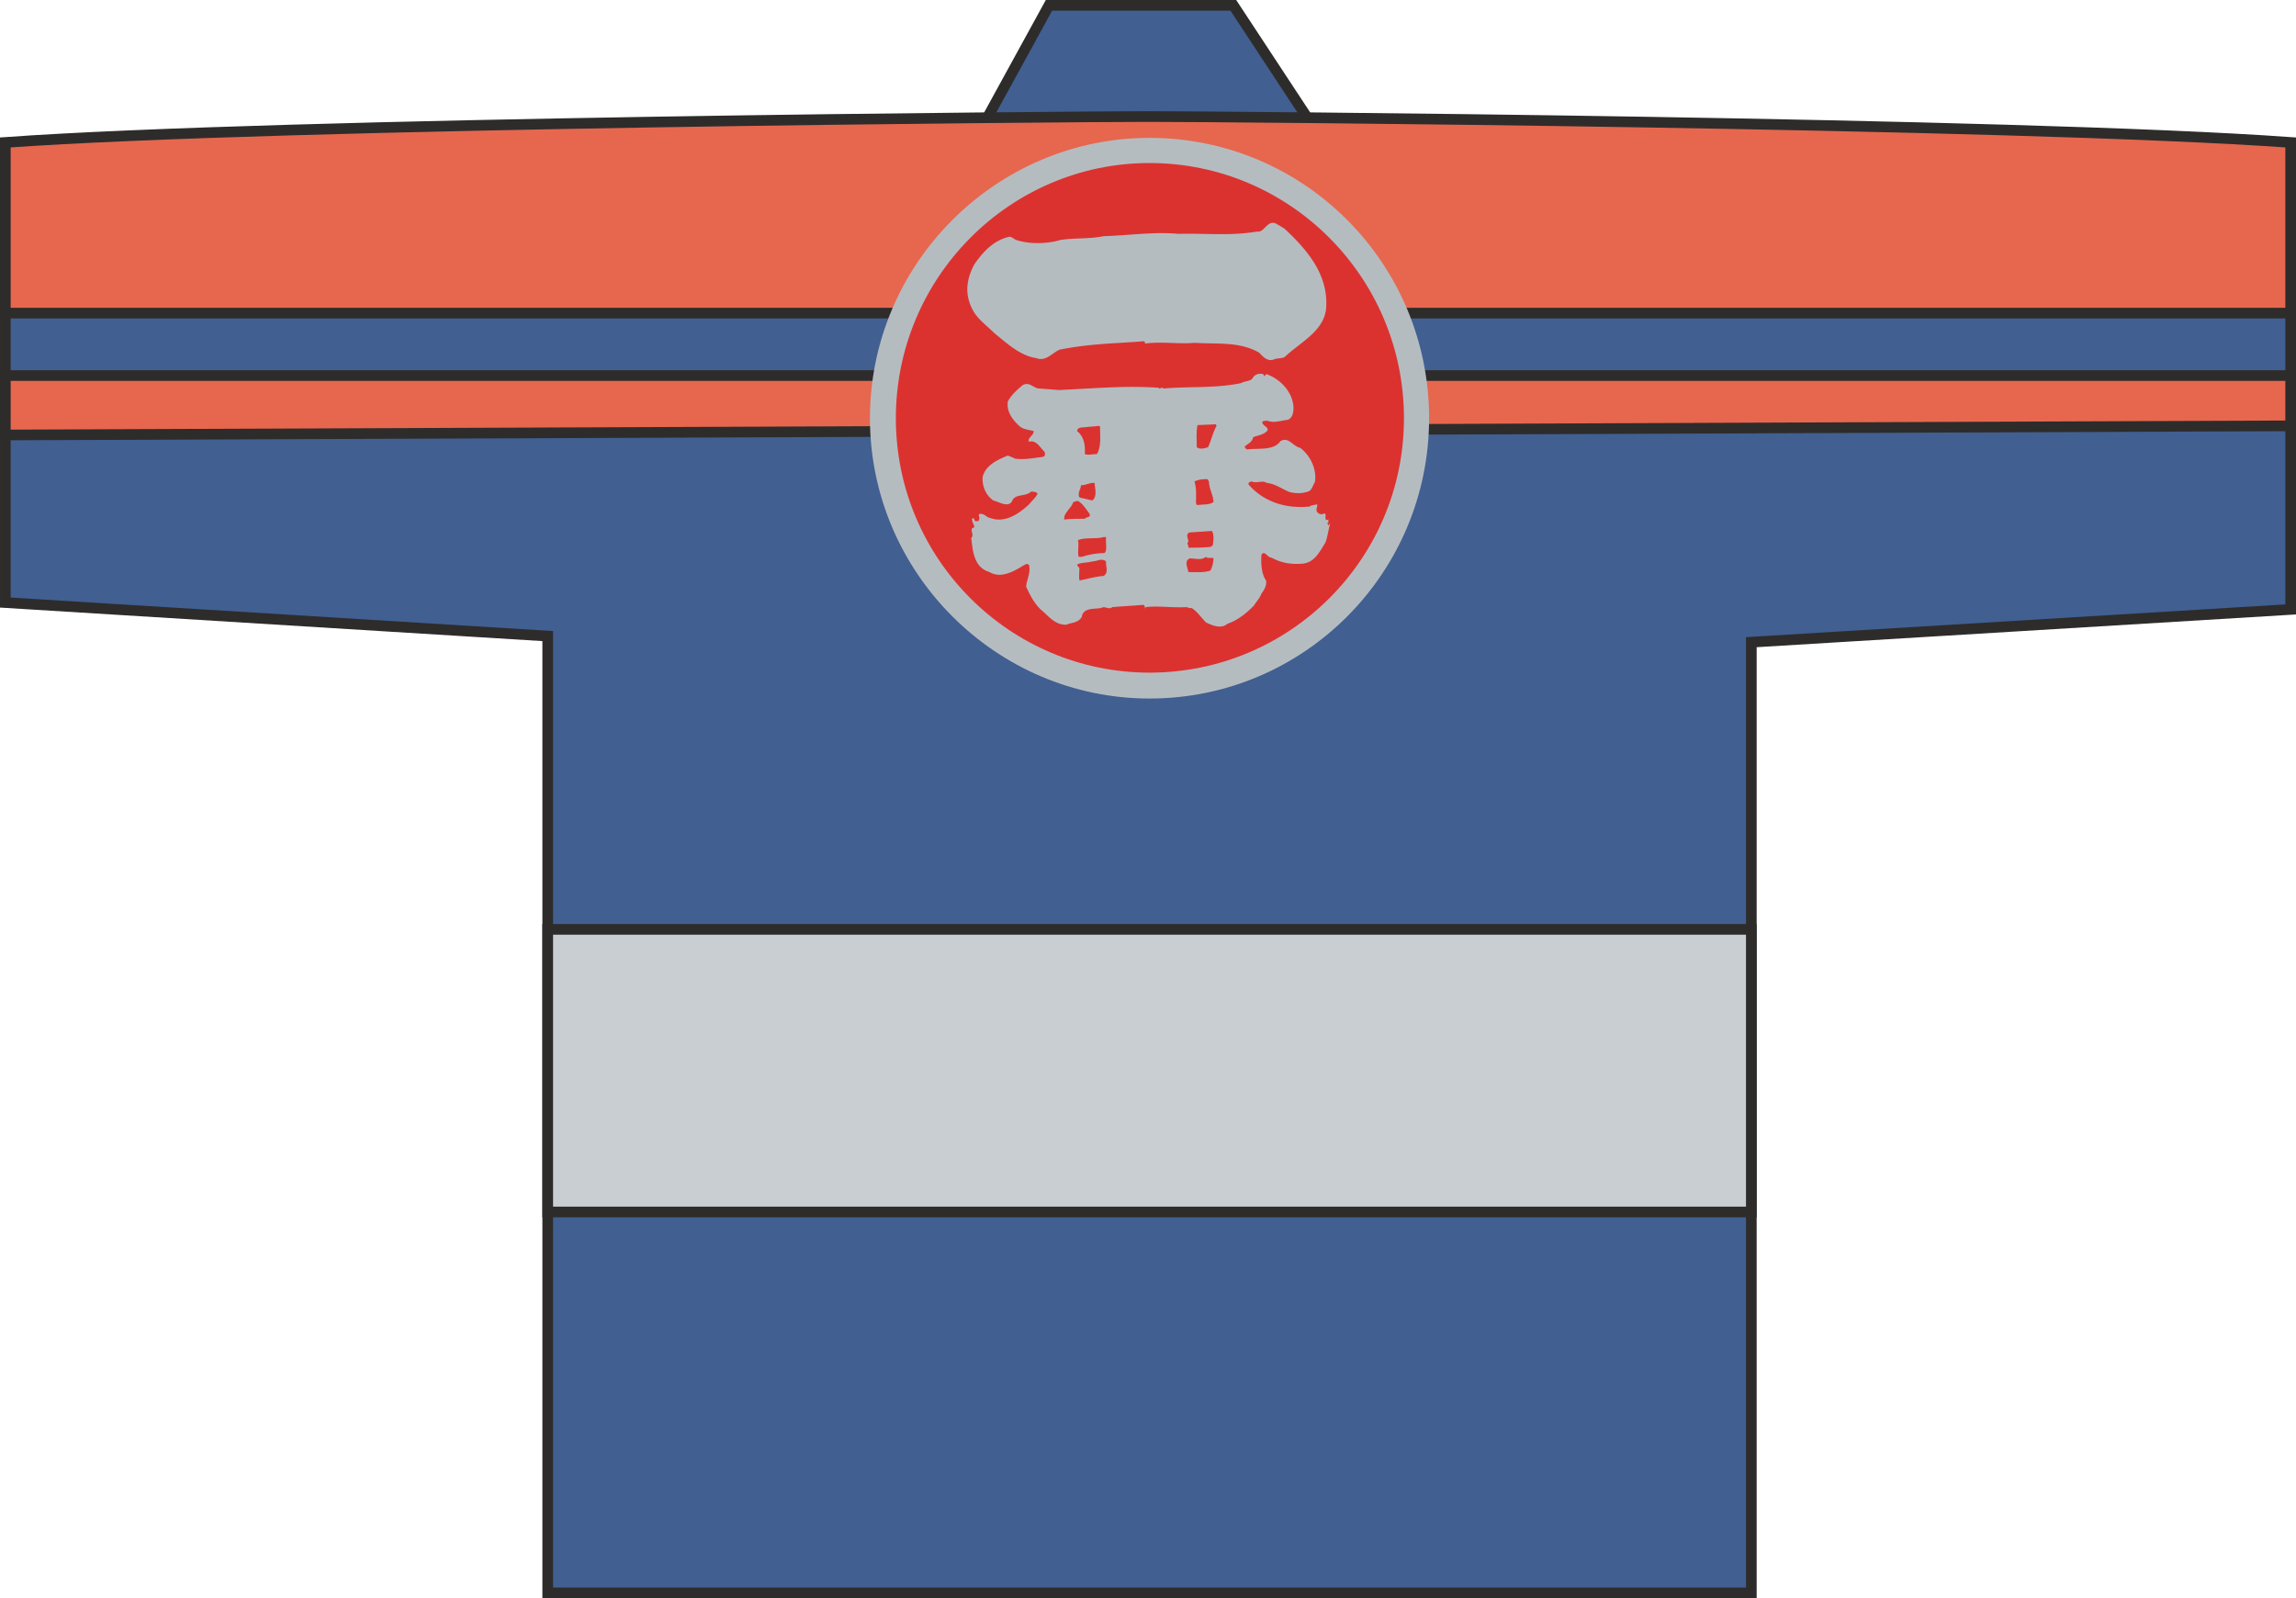
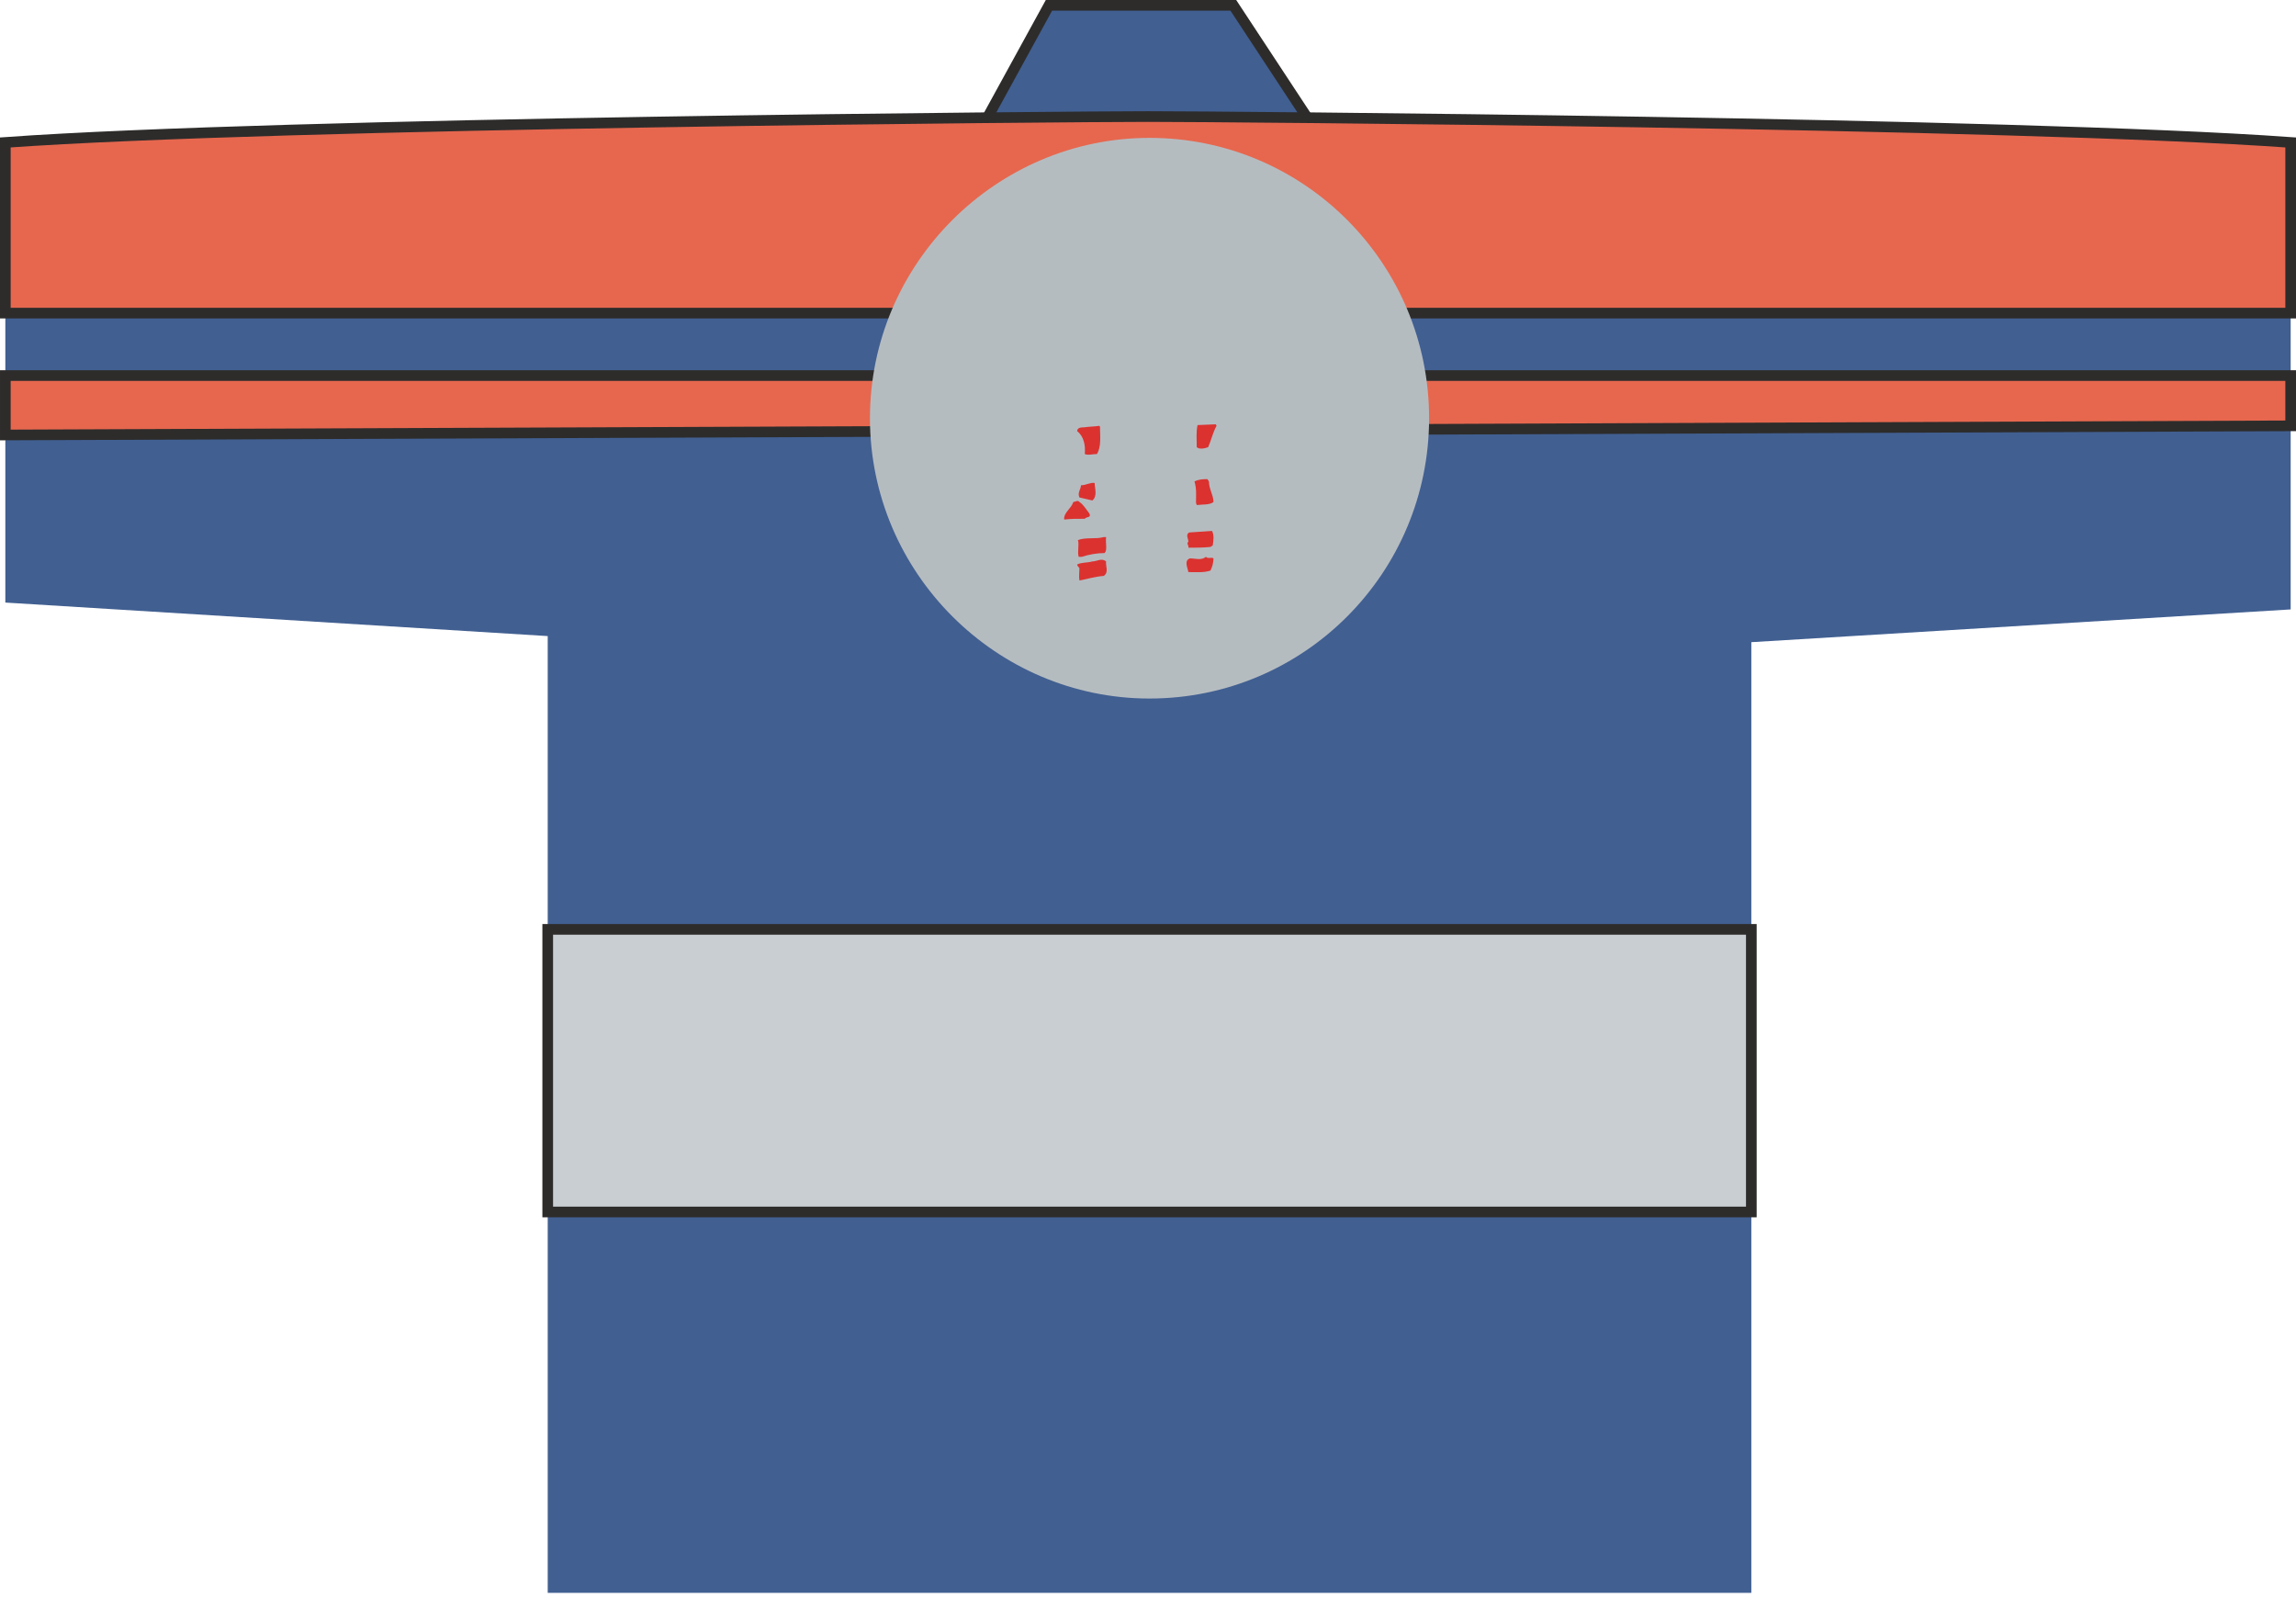
<svg xmlns="http://www.w3.org/2000/svg" height="201.408" viewBox="0 0 217.008 151.056" width="289.344">
  <path style="fill:#415f91" d="M297.638 356.505c6.696 0 81.864.576 108 2.448v44.064l-50.976 3.096v89.856h-113.76v-90.432l-51.264-3.168v-43.416c26.136-1.872 101.232-2.448 108-2.448z" transform="translate(-189.134 -345.417)" />
-   <path style="fill:none;stroke:#2d2c2b;stroke-width:1.008;stroke-miterlimit:10.433" d="M297.638 356.505c6.696 0 81.864.576 108 2.448v44.064l-50.976 3.096v89.856h-113.76v-90.432l-51.264-3.168v-43.416c26.136-1.872 101.232-2.448 108-2.448" transform="translate(-189.134 -345.417)" />
  <path style="fill:#415f91;stroke:#2d2c2b;stroke-width:1.008;stroke-miterlimit:10.433" d="m313.046 357.08-7.344-11.16h-17.424l-6.12 11.16z" transform="translate(-189.134 -345.417)" />
  <path style="fill:#c9ced2;stroke:#2d2c2b;stroke-width:1.008;stroke-miterlimit:10.433" d="M354.662 459.969h-113.76v-26.712h113.76z" transform="translate(-189.134 -345.417)" />
  <path style="fill:#e6674e;stroke:#2d2c2b;stroke-width:1.008;stroke-miterlimit:10.433" d="M405.638 380.913h-216v5.616l216-.864zm0-5.904h-216V358.88c26.136-1.872 101.232-2.448 108-2.448 6.768 0 81.864.576 108 2.448z" transform="translate(-189.134 -345.417)" />
  <path style="fill:#b5bcc0" d="M297.782 411.44c14.616 0 26.424-11.88 26.424-26.495 0-14.616-11.808-26.496-26.424-26.496-14.472 0-26.424 11.88-26.424 26.496 0 14.616 11.952 26.496 26.424 26.496z" transform="translate(-189.134 -345.417)" />
-   <path style="fill:#db3230" d="M297.782 408.993c13.248 0 24.048-10.728 24.048-24.048 0-13.32-10.8-24.12-24.048-24.12-13.176 0-23.976 10.8-23.976 24.12s10.8 24.048 23.976 24.048z" transform="translate(-189.134 -345.417)" />
-   <path style="fill:#b5bcc0" d="M310.526 367.017c2.088 1.944 4.104 4.248 3.96 7.344-.072 2.304-2.448 3.384-3.96 4.824-.432.144-.72.072-1.008.216-.648.216-1.08-.36-1.368-.648-1.872-1.08-3.96-.792-6.12-.936-1.44.144-3.096-.144-4.68.072 0-.144 0-.216-.144-.216-2.736.216-5.04.216-7.92.792-.792.36-1.296 1.152-2.232.792-1.512-.216-2.808-1.44-3.96-2.376-.72-.72-1.656-1.368-2.088-2.304-.72-1.44-.504-2.808.216-4.176.864-1.224 1.8-2.232 3.24-2.592.288-.072.504.216.72.288 1.296.432 3.024.36 4.176 0 1.44-.216 2.664-.072 4.104-.36 2.52-.072 4.68-.432 7.056-.216 2.592-.072 4.824.216 7.416-.216.72.144 1.008-1.224 1.872-.72zm-21.312 15.263c3.24-.143 6.192-.431 9.432-.215.072.216.288-.144.432.072 2.592-.216 4.824 0 7.344-.504.36-.216.792-.144 1.08-.432.216-.432.648-.504 1.008-.432l.144.216.144-.216c1.296.432 2.52 1.656 2.592 3.168 0 .432-.072.936-.504 1.152-.72.072-1.368.36-2.016.072-.144.072-.36 0-.432.144 0 .36.576.432.504.792-.36.432-.864.432-1.368.648-.072.432-.432.576-.792.864 0 .072.072.216.216.288 1.08-.144 2.52.144 3.168-.792.792-.432 1.152.504 1.872.648.936.72 1.584 2.016 1.368 3.24-.216.36-.288.72-.576.864-.648.216-1.152.216-1.8.072-.72-.288-1.368-.792-2.16-.864-.432-.288-.936.072-1.44-.144a.546.546 0 0 0-.288.144v.144c1.44 1.656 3.528 2.304 5.76 2.088.144-.144.504-.144.72-.216.072.216-.216.576.072.792.216.216.432.144.648.072.216.072-.144.792.36.576 0 0-.072-.072-.072 0 0-.144.144.144.144-.072v.072h-.072c-.072.144.072.432-.144.288l.144.288c.072-.072 0-.144.072-.144h.072c-.144.432-.216 1.152-.432 1.728-.504.792-1.008 1.944-2.232 2.016-1.08.072-1.944-.072-2.88-.576-.36 0-.648-.72-.936-.288-.072.792 0 1.872.432 2.448.072.432-.144.864-.432 1.224-.144.432-.504.792-.72 1.152-.792.792-1.512 1.368-2.52 1.728-.576.504-1.44.144-2.016-.144-.432-.432-.792-1.008-1.368-1.368-.216.072-.288-.072-.504-.072-1.296.072-2.664-.144-3.816 0l-.072.144c0-.144 0-.288-.144-.36-.864.072-2.088.144-2.952.216-.288.288-.72-.144-1.008.072-.648.144-1.728-.072-1.872.864-.36.576-.936.504-1.44.72-1.08.072-1.728-.864-2.448-1.44-.648-.648-1.008-1.368-1.368-2.16.072-.72.432-1.224.288-2.016-.144-.216-.36-.072-.504 0-.936.576-2.16 1.296-3.24.648-1.44-.432-1.584-1.872-1.728-3.24.288-.216-.072-.648.072-.864 0-.144.216 0 .216-.216-.072-.216-.216-.432-.216-.72l.144-.072c.072.072.072.36.288.288.288.072.216-.216.288-.288-.072-.072-.072-.288-.072-.36.504-.144.648.288 1.08.36 1.368.504 2.664-.36 3.672-1.296.216-.288.648-.648.792-1.008-.144-.216-.432-.144-.576-.216-.576.576-1.584.144-1.872 1.008-.432.504-1.152 0-1.728-.144-.72-.504-1.08-1.368-1.008-2.232.288-1.152 1.512-1.656 2.376-2.016.144.072.432.144.648.288.936.144 1.8-.072 2.592-.144.36-.072.288-.36.216-.504-.432-.432-.792-1.152-1.44-.936-.216-.36.432-.576.432-1.008-.432-.144-.936-.144-1.296-.432-.648-.576-1.296-1.368-1.152-2.376.36-.648.864-1.08 1.368-1.512.648-.432 1.08.288 1.584.288z" transform="translate(-189.134 -345.417)" />
  <path style="fill:#db3230" d="M293.102 385.737c0 .864.144 1.872-.288 2.592-.36 0-.864.144-1.152 0 .072-.792-.072-1.656-.72-2.16 0-.36.432-.36.648-.36.432-.072 1.008-.072 1.44-.144zm11.016-.072c-.36.648-.504 1.368-.792 2.016-.36.144-.864.216-1.08 0 0-.792-.072-1.368.072-2.088l1.728-.072zm-11.52 5.4c0 .504.288 1.224-.216 1.656l-1.224-.288c-.216-.432.144-.792.144-1.152.504 0 .864-.288 1.296-.216zm10.8-.145c0 .72.432 1.297.432 1.945-.36.288-1.008.216-1.584.288l-.072-.216c0-.72.072-1.296-.144-2.016.432-.216.864-.216 1.224-.216zm-11.304 3.025c.216.432-.288.288-.432.504-.72 0-1.296 0-1.944.072-.072-.648.648-1.008.864-1.656.144 0 .432-.216.576 0 .36.216.648.72.936 1.08zm1.584 2.232c-.072.648.144 1.224-.144 1.512-.72 0-1.512.144-2.16.36h-.288c-.144-.504.072-1.152-.072-1.584.72-.288 1.728-.072 2.448-.288zm10.008-.577c.216.36.144.937.072 1.369l-.216.144c-.72.072-1.44.072-2.088.072.072-.216-.216-.36 0-.576 0-.288-.288-.648.072-.864zm-10.008 2.88c-.072.433.288 1.009-.216 1.369-.864.072-1.512.288-2.304.432-.072-.36 0-.792 0-1.152-.072-.144-.216-.216-.216-.36.432-.216.936-.144 1.44-.288.432 0 .864-.36 1.296 0zm10.152-.287c0 .432-.144.864-.288 1.152-.648.216-1.368.144-2.088.144-.072-.432-.432-1.08.144-1.296.504 0 1.08.216 1.512-.144.216.216.504 0 .72.144z" transform="translate(-189.134 -345.417)" />
</svg>